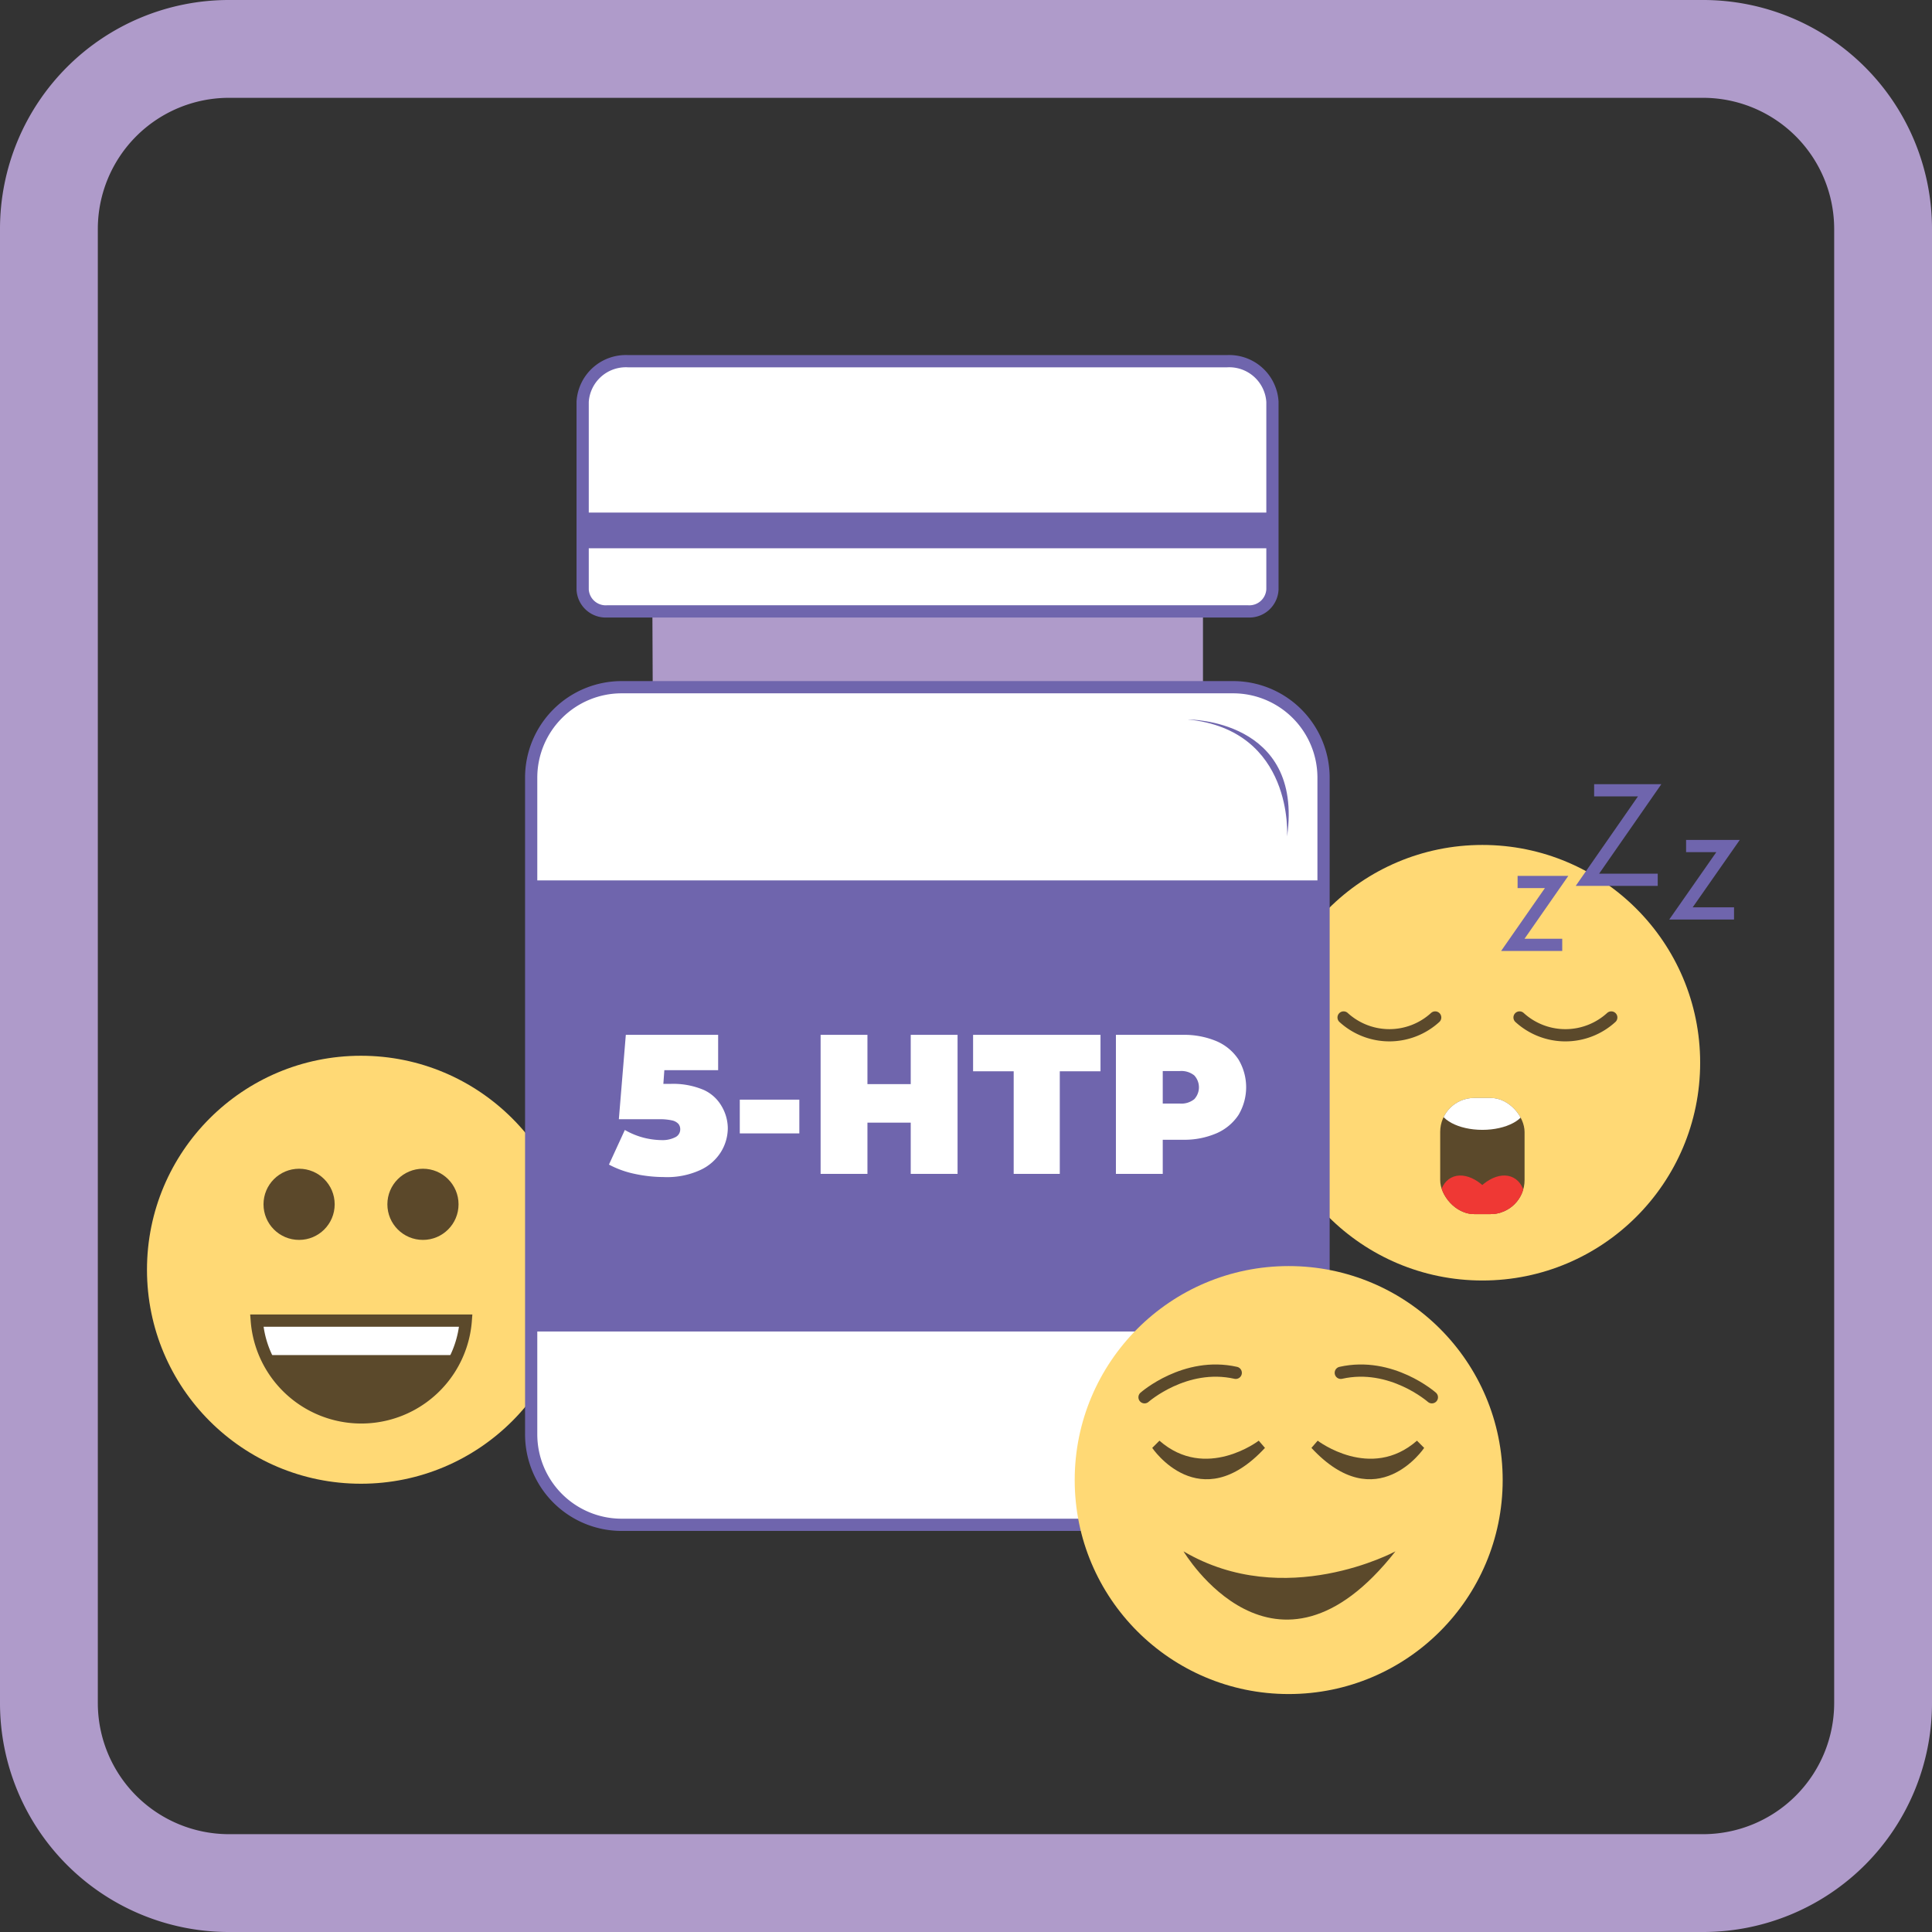
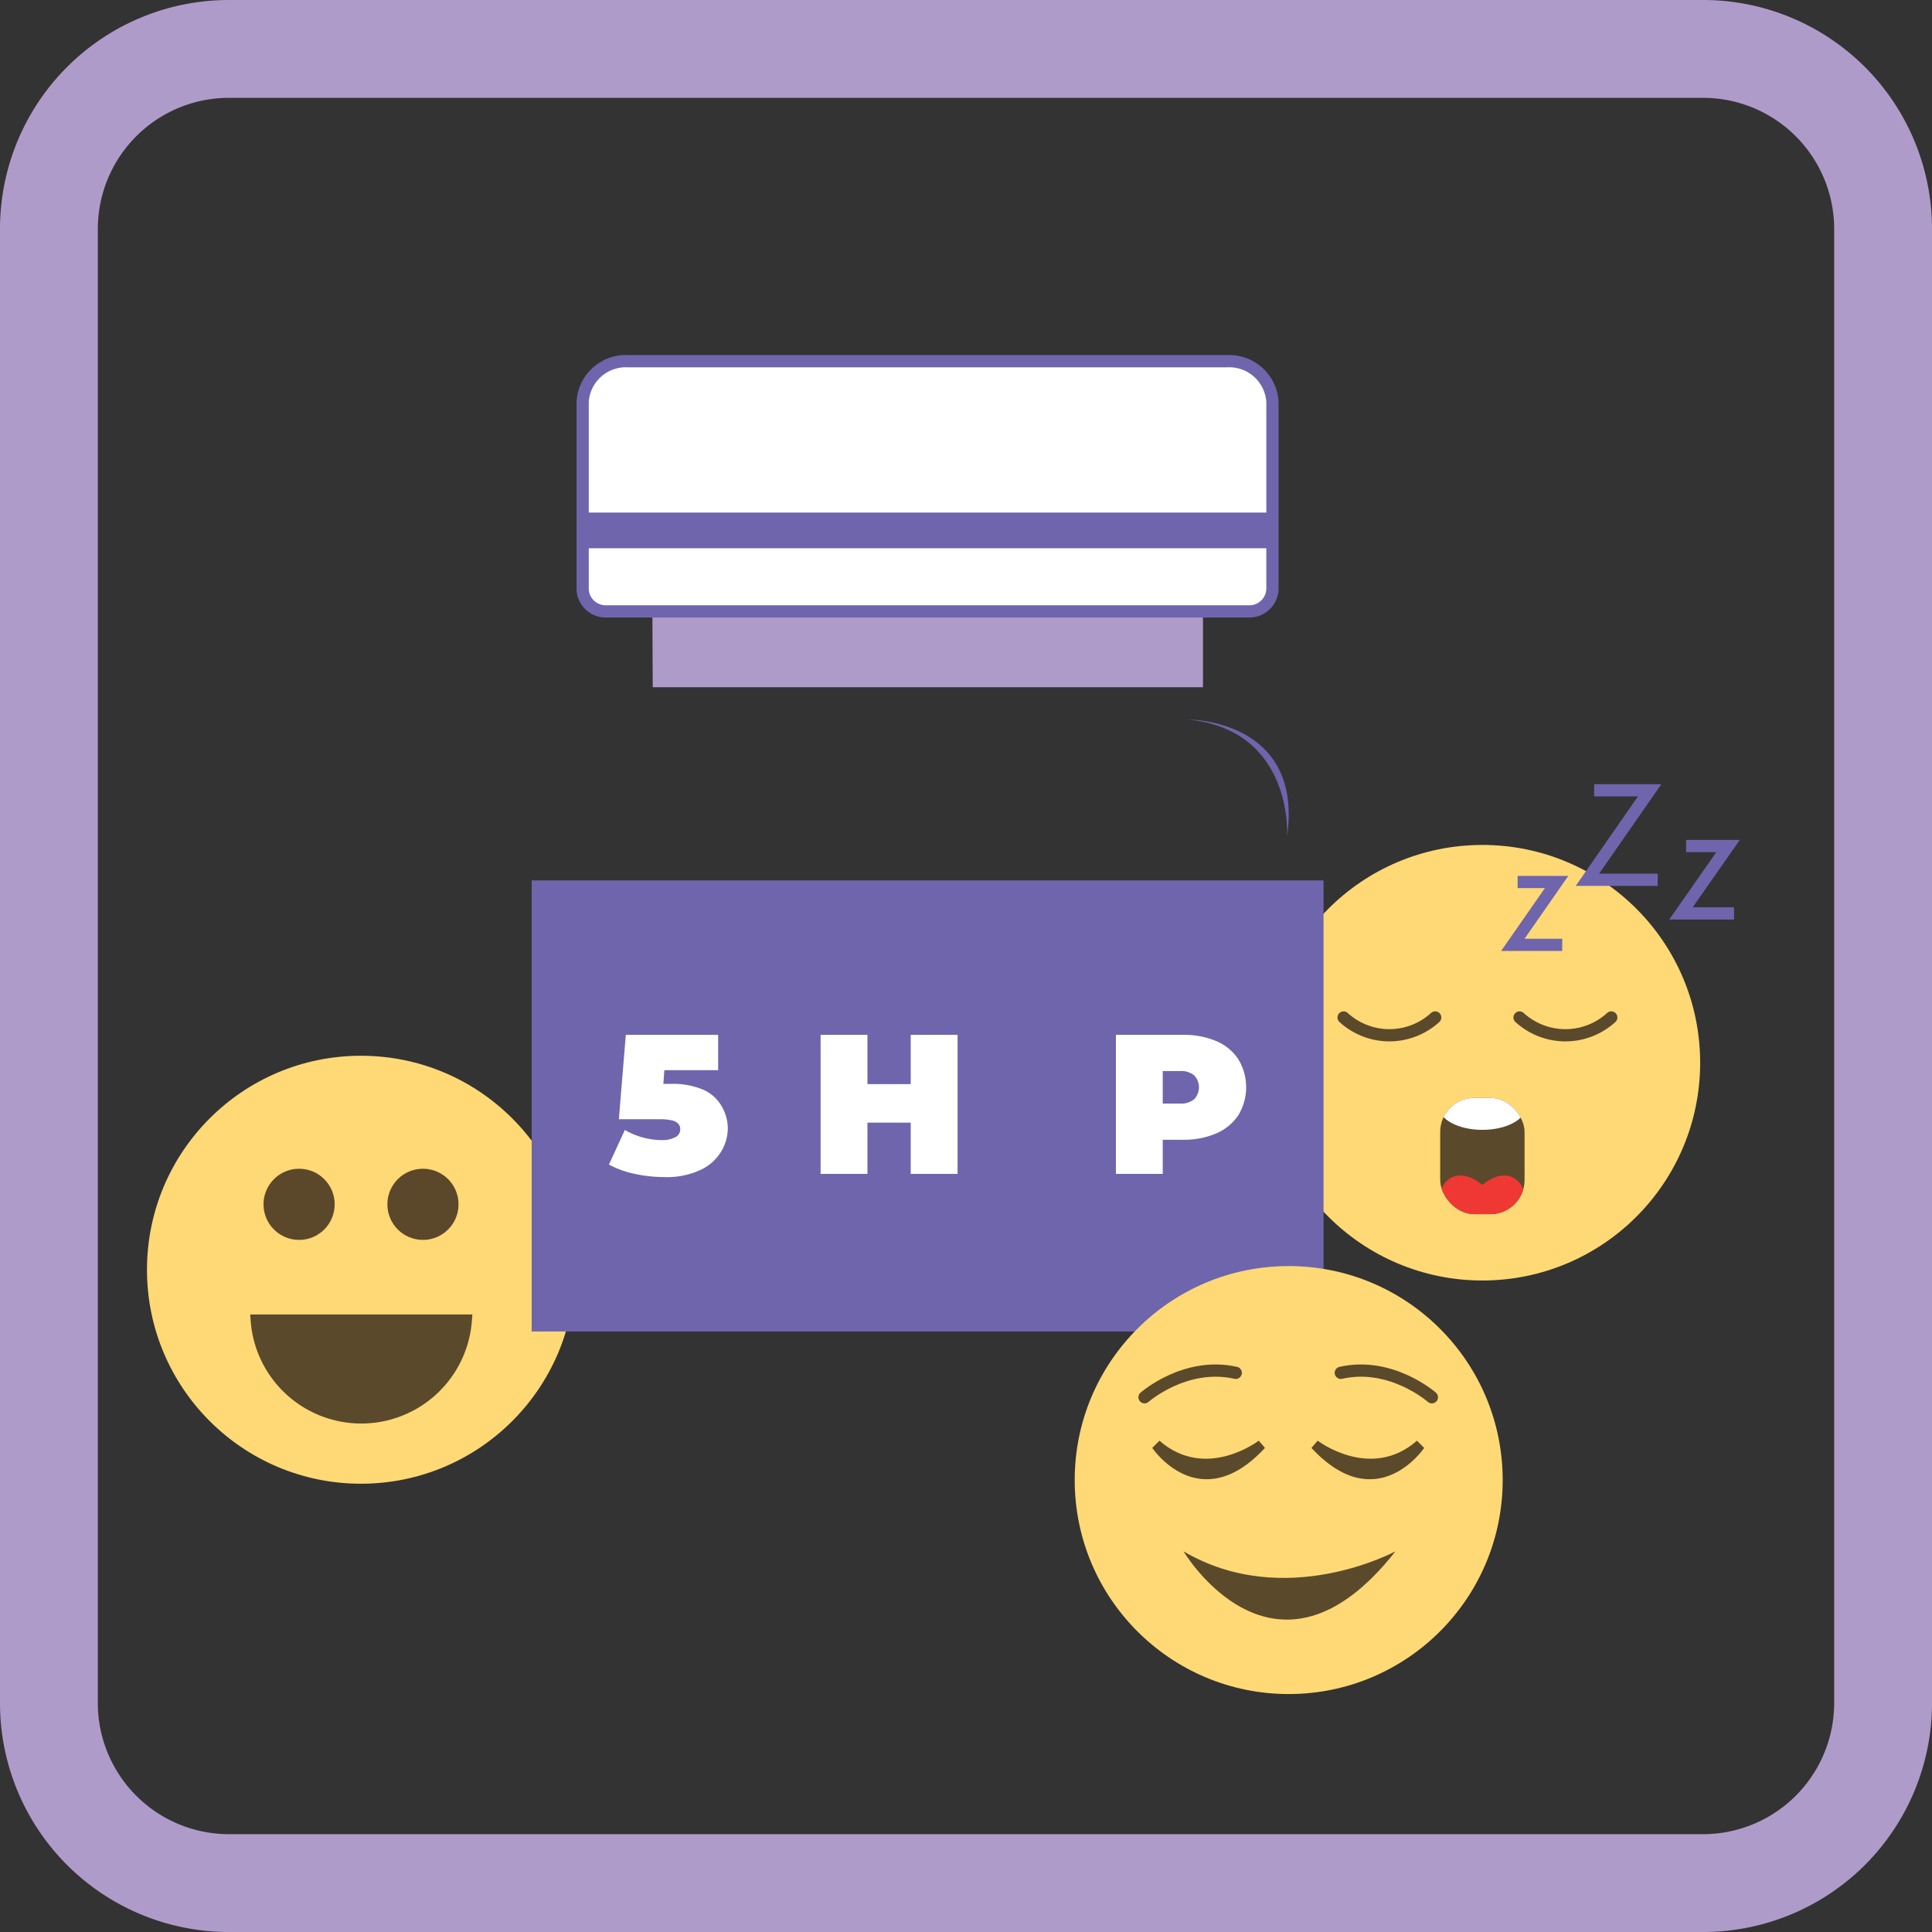
<svg xmlns="http://www.w3.org/2000/svg" viewBox="0 0 158 158">
  <rect x="0" y="0" width="158" height="158" fill="#333333" stroke="none" />
  <defs>
    <style>.cls-1,.cls-11,.cls-6,.cls-8{fill:none;}.cls-2{fill:#af9bca;}.cls-3{fill:#ffd975;}.cls-4{fill:#5b492b;}.cls-12,.cls-5{fill:#fff;}.cls-6,.cls-8{stroke:#5b492b;}.cls-11,.cls-12,.cls-6{stroke-miterlimit:10;}.cls-7{fill:#5b482a;}.cls-8{stroke-linecap:round;stroke-linejoin:round;}.cls-9{clip-path:url(#clip-path);}.cls-10{fill:#ef3834;}.cls-11,.cls-12{stroke:#6f65ad;}.cls-13{fill:#6f65ad;}</style>
    <clipPath id="clip-path">
      <rect class="cls-1" x="117.78" y="89.79" width="6.9" height="9.5" rx="2.78" />
    </clipPath>
  </defs>
  <g id="_46._5-НТР" data-name="46. 5-НТР">
    <path class="cls-2" d="M139.28,8A10.73,10.73,0,0,1,150,18.72V139.28A10.73,10.73,0,0,1,139.28,150H18.72A10.73,10.73,0,0,1,8,139.28V18.72A10.73,10.73,0,0,1,18.72,8H139.28m0-8H18.72A18.72,18.72,0,0,0,0,18.72V139.28A18.72,18.72,0,0,0,18.72,158H139.28A18.72,18.72,0,0,0,158,139.28V18.72A18.72,18.72,0,0,0,139.28,0Z" />
    <circle class="cls-3" cx="29.52" cy="103.84" r="17.5" />
    <path class="cls-4" d="M38.09,108A8.57,8.57,0,0,1,21,108Z" />
-     <polygon class="cls-5" points="37.73 110.82 21.32 110.82 20.96 108.04 38.26 108.04 37.73 110.82" />
    <path class="cls-6" d="M38.09,108A8.57,8.57,0,0,1,21,108Z" />
    <circle class="cls-7" cx="24.46" cy="98.49" r="2.91" />
    <circle class="cls-7" cx="34.59" cy="98.49" r="2.91" />
    <circle class="cls-3" cx="121.23" cy="86.91" r="17.81" />
    <path class="cls-8" d="M109.88,83.21a5.55,5.55,0,0,0,7.49,0" />
    <path class="cls-8" d="M124.27,83.21a5.56,5.56,0,0,0,7.5,0" />
    <g class="cls-9">
      <rect class="cls-4" x="117.78" y="89.79" width="6.9" height="9.5" rx="2.78" />
      <ellipse class="cls-5" cx="121.23" cy="90.49" rx="3.56" ry="1.91" />
      <ellipse class="cls-10" cx="120.32" cy="99.45" rx="2.31" ry="3.54" transform="translate(-32.4 67.14) rotate(-27.63)" />
      <ellipse class="cls-10" cx="122.13" cy="99.45" rx="3.54" ry="2.31" transform="translate(-22.62 161.53) rotate(-62.37)" />
    </g>
    <polyline class="cls-11" points="124.11 72.13 127.3 72.13 123.72 77.27 127.76 77.27" />
    <polyline class="cls-11" points="130.37 64.63 134.91 64.63 129.82 71.95 135.57 71.95" />
    <polyline class="cls-11" points="137.89 69.19 141.32 69.19 137.47 74.7 141.81 74.7" />
    <path class="cls-2" d="M53.33,44.84H98.38V56.2h-45Z" />
    <path class="cls-12" d="M102.07,50H49.65a1.89,1.89,0,0,1-2-1.77V32.85a3.54,3.54,0,0,1,3.73-3.31h48.95a3.54,3.54,0,0,1,3.73,3.31V48.21A1.89,1.89,0,0,1,102.07,50Z" />
-     <path class="cls-12" d="M100.84,124.7h-50a7.4,7.4,0,0,1-7.4-7.4V63.6a7.4,7.4,0,0,1,7.4-7.4h50a7.4,7.4,0,0,1,7.4,7.4v53.7A7.41,7.41,0,0,1,100.84,124.7Z" />
    <path class="cls-13" d="M47.65,41.92h56.41v2.92H47.65Z" />
    <path class="cls-13" d="M97.15,58.84s9.46-.07,8.11,9.56C105.26,68.4,105.83,59.71,97.15,58.84Z" />
    <rect class="cls-13" x="43.48" y="72" width="64.76" height="36.89" />
    <path class="cls-5" d="M57.54,89.13a6.41,6.41,0,0,0-2.71-.49h-.58l.08-1.12h4.4V84.63H51.18l-.57,6.9h3.3a4.61,4.61,0,0,1,1.06.1,1,1,0,0,1,.51.28.69.69,0,0,1,.15.44.71.71,0,0,1-.42.66,2.3,2.3,0,0,1-1.08.23,6.33,6.33,0,0,1-1.5-.2,6.17,6.17,0,0,1-1.53-.63l-1.3,2.83a7.83,7.83,0,0,0,2.11.76,11.39,11.39,0,0,0,2.37.26,6.5,6.5,0,0,0,3-.58,3.89,3.89,0,0,0,1.69-1.49,3.74,3.74,0,0,0,.55-1.93A3.6,3.6,0,0,0,59,90.44,3.22,3.22,0,0,0,57.54,89.13Z" />
-     <rect class="cls-5" x="60.5" y="89.93" width="4.87" height="2.76" />
    <polygon class="cls-5" points="74.48 88.66 70.94 88.66 70.94 84.63 67.11 84.63 67.11 96 70.94 96 70.94 91.81 74.48 91.81 74.48 96 78.31 96 78.31 84.63 74.48 84.63 74.48 88.66" />
-     <polygon class="cls-5" points="79.58 87.61 82.9 87.61 82.9 96 86.67 96 86.67 87.61 90 87.61 90 84.63 79.58 84.63 79.58 87.61" />
    <path class="cls-5" d="M101.28,86.64a4.06,4.06,0,0,0-1.79-1.49,6.83,6.83,0,0,0-2.76-.52H91.26V96h3.83V93.21h1.64a6.66,6.66,0,0,0,2.76-.53,4.13,4.13,0,0,0,1.79-1.49,4.42,4.42,0,0,0,0-4.55Zm-3.61,3.25a1.68,1.68,0,0,1-1.18.36h-1.4V87.59h1.4a1.68,1.68,0,0,1,1.18.36,1.43,1.43,0,0,1,0,1.94Z" />
    <circle class="cls-3" cx="105.39" cy="121.04" r="17.5" />
    <path class="cls-4" d="M96.79,126.87s7.46,12.56,17.33,0C114.12,126.87,105.09,131.76,96.79,126.87Z" />
    <path class="cls-4" d="M94.23,118.41s3.87,5.77,9.22,0l-.51-.59s-4.33,3.32-8.12,0Z" />
    <path class="cls-4" d="M116.47,118.41s-3.87,5.77-9.22,0l.51-.59s4.33,3.32,8.12,0Z" />
    <path class="cls-8" d="M93.6,114.27s3.32-2.93,7.46-2" />
    <path class="cls-8" d="M117.1,114.27s-3.32-2.93-7.45-2" />
  </g>
</svg>